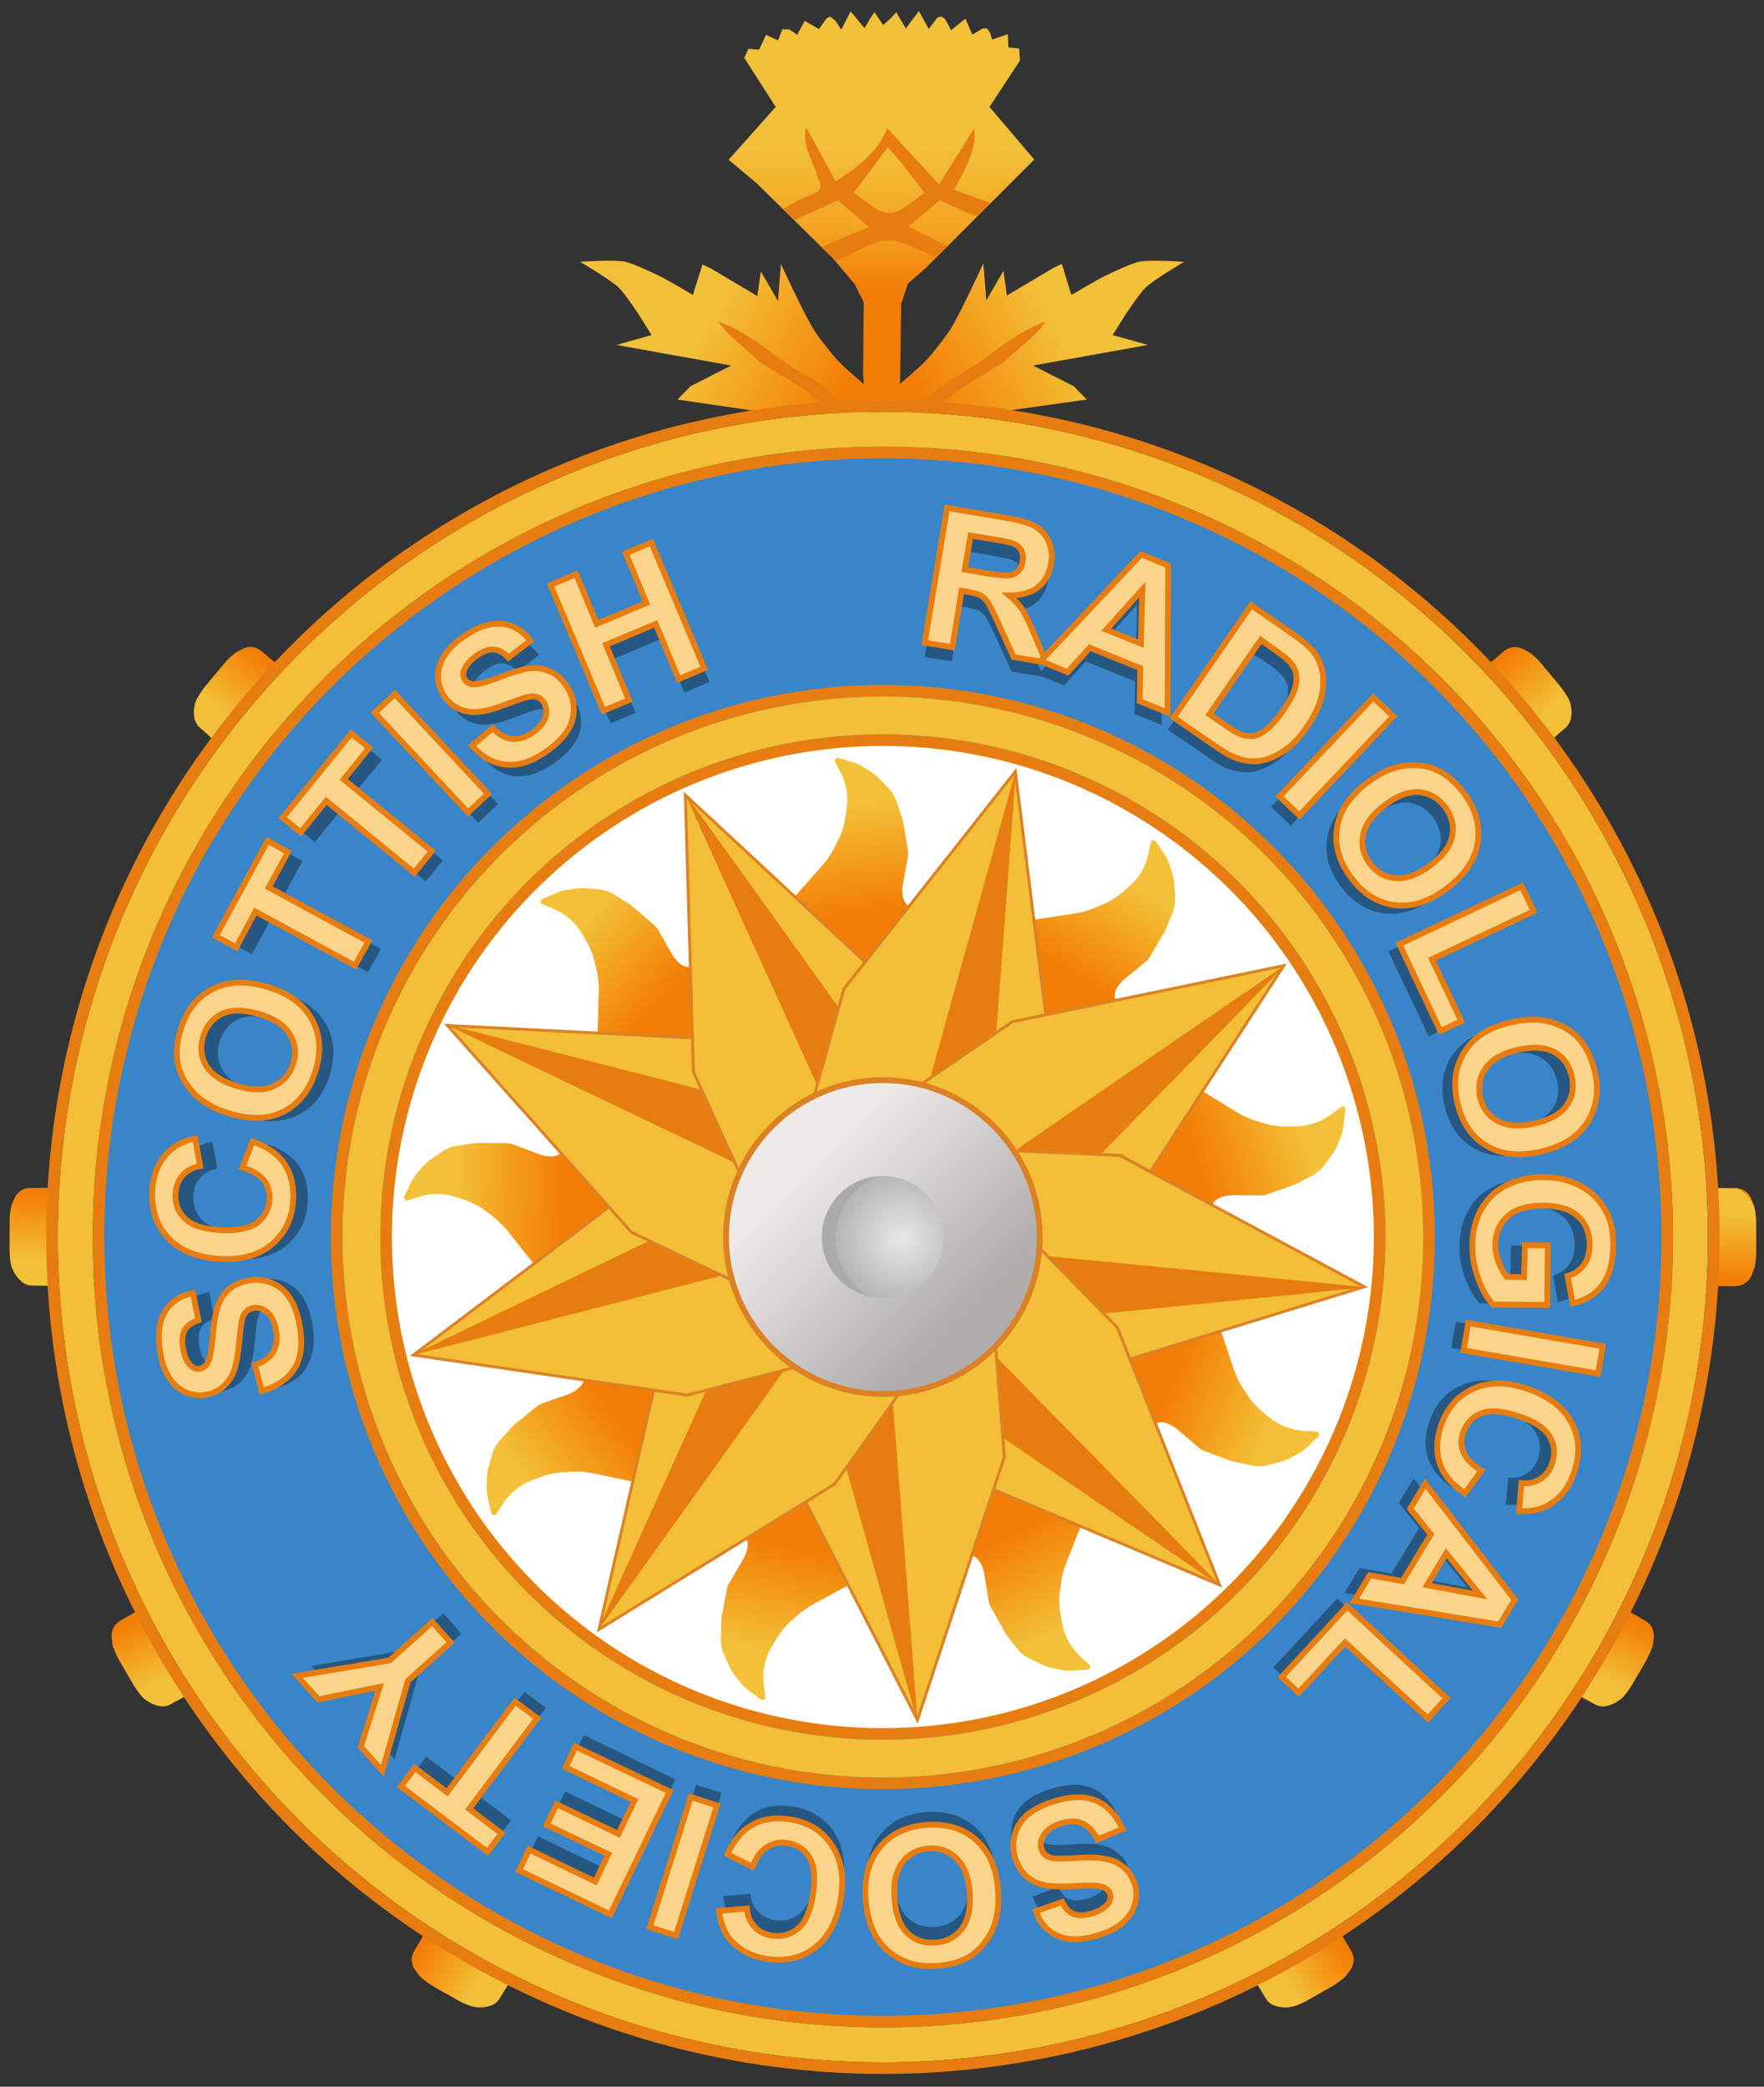
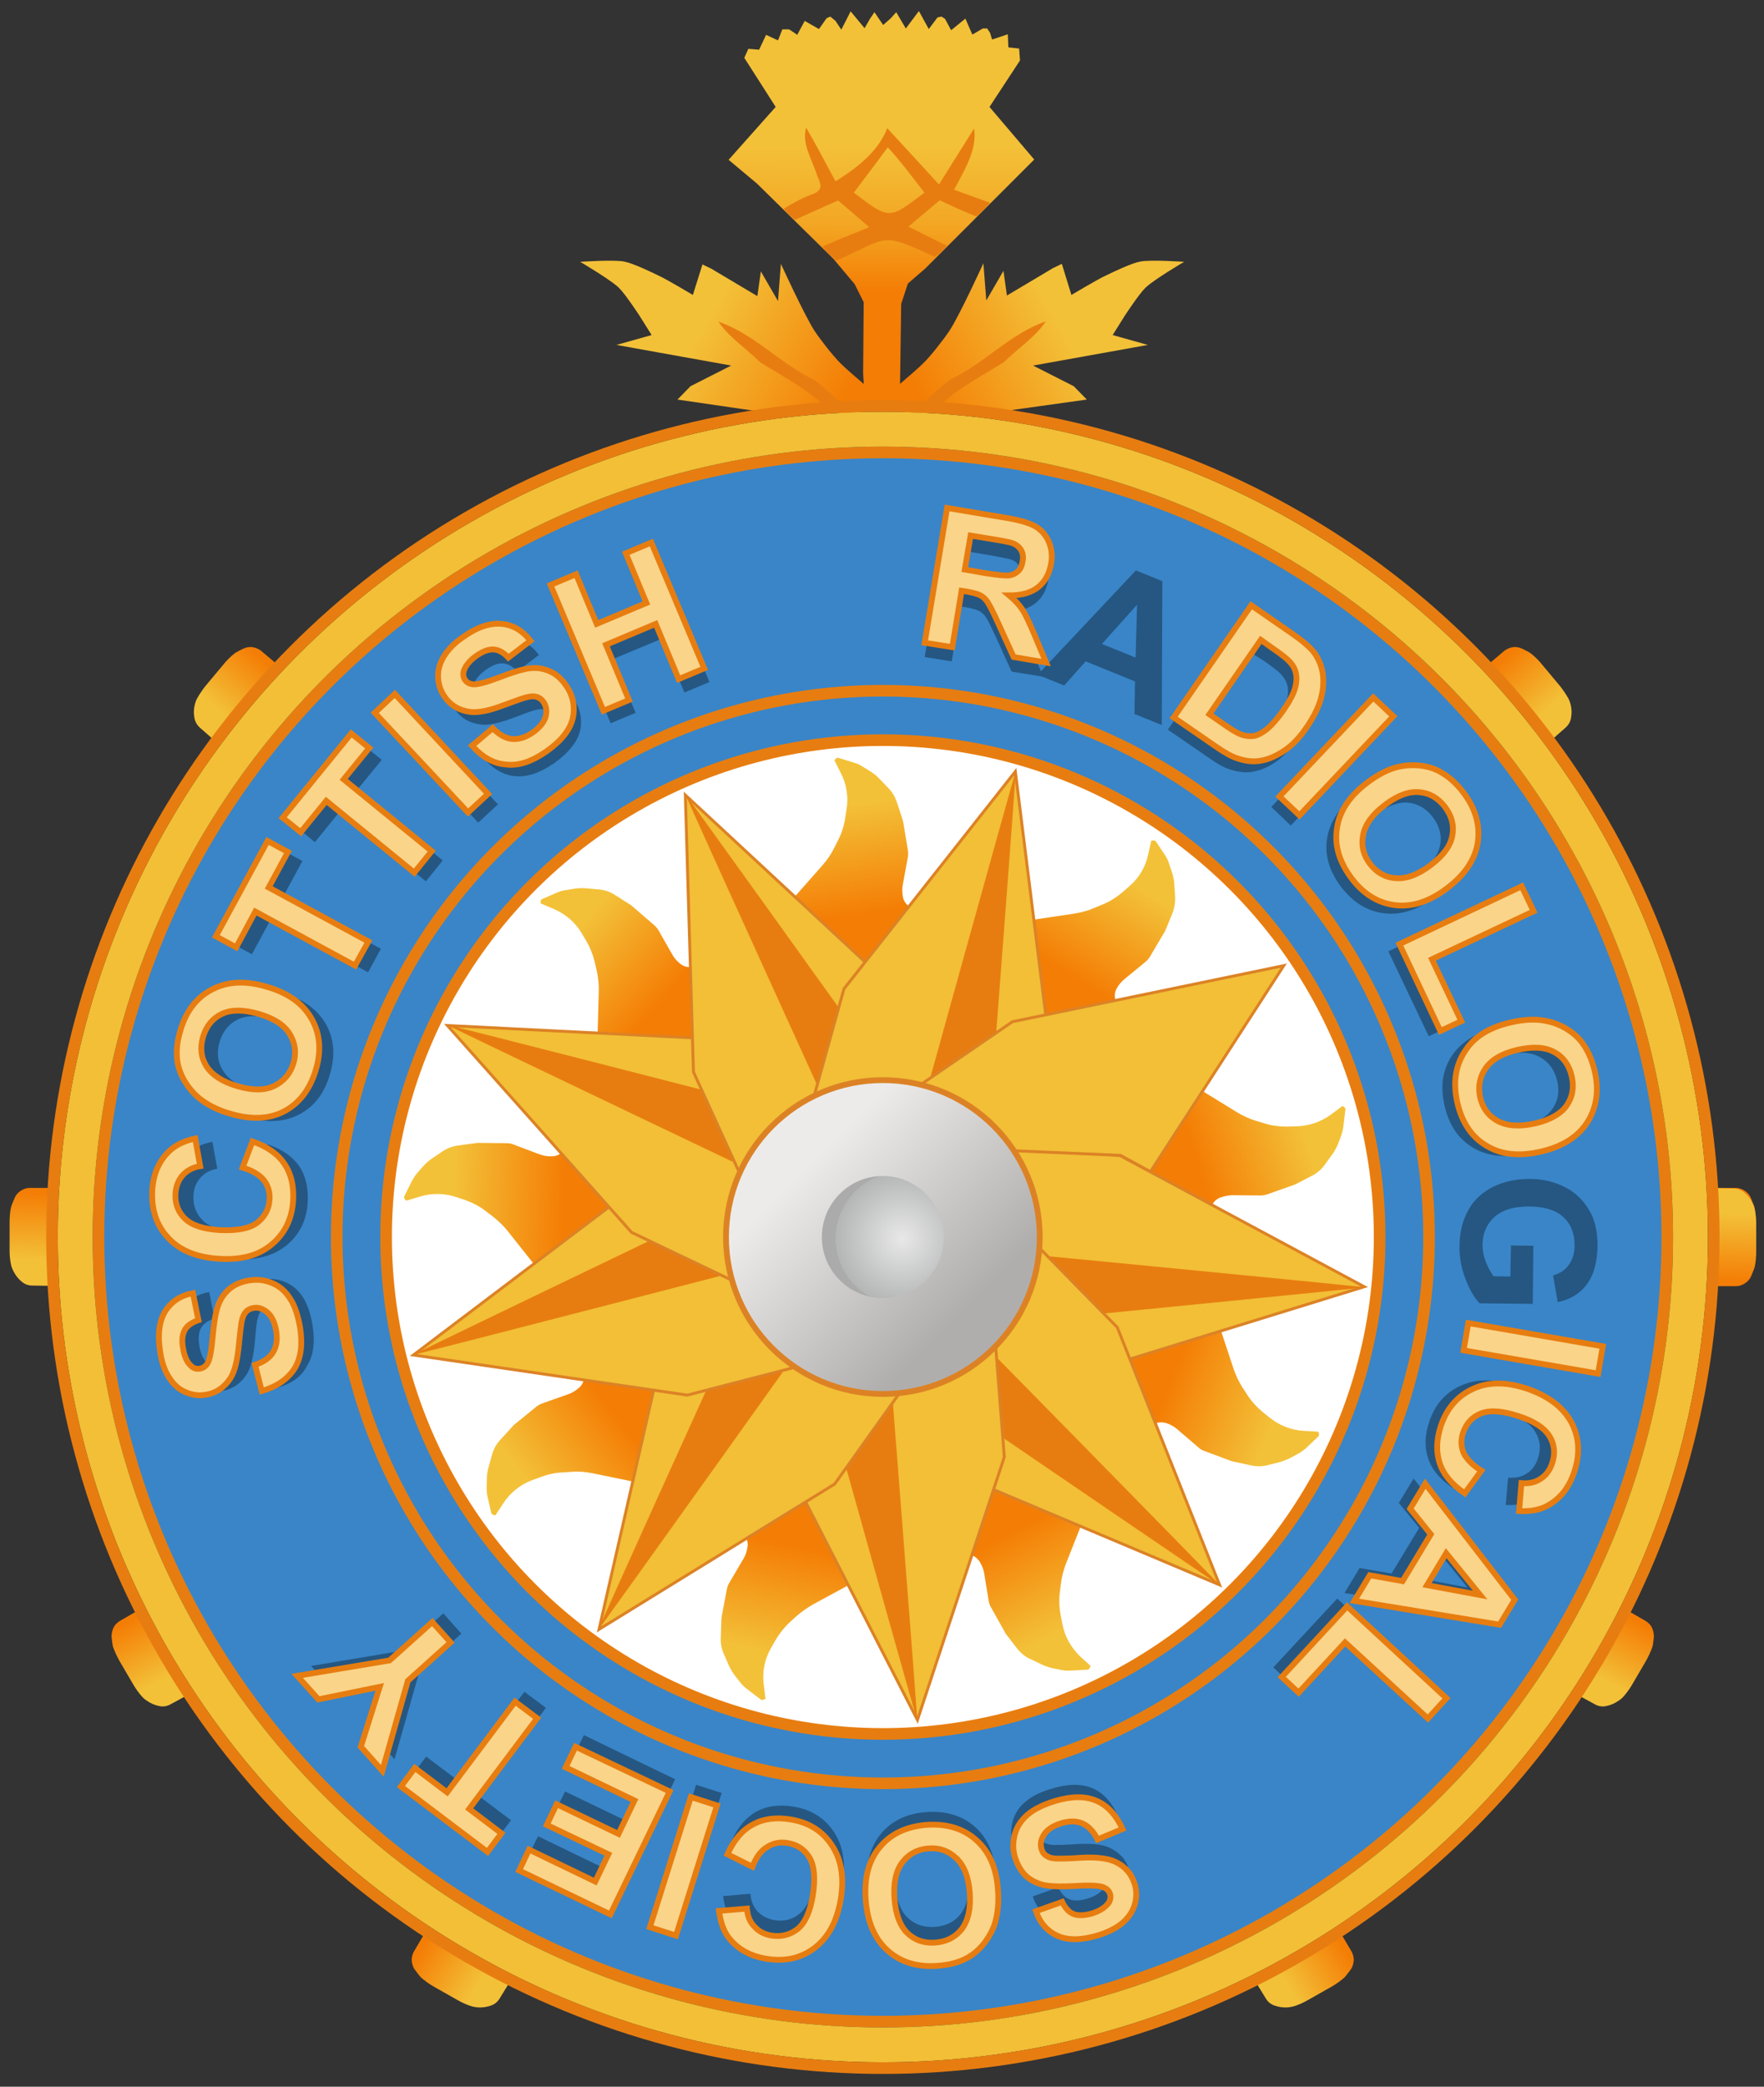
<svg xmlns="http://www.w3.org/2000/svg" version="1.1" id="Layer_1" x="0px" y="0px" viewBox="0 0 607.2 718.1" style="enable-background:new 0 0 607.2 718.1;" xml:space="preserve">
  <rect x="0" y="0" width="607.2" height="718.1" fill="#333333" stroke="none" />
  <style type="text/css"> .st0{fill:url(#SVGID_1_);} .st1{fill:url(#SVGID_00000071550708982853006810000009606196681897888902_);} .st2{fill:url(#SVGID_00000104672429496124492300000004168795567300108684_);} .st3{fill:url(#SVGID_00000062174171410413145400000016330747417572733365_);} .st4{fill:url(#SVGID_00000057106789945106046560000015009609405772936866_);} .st5{fill:url(#SVGID_00000036938787284429128450000005574770449707430280_);} .st6{fill:url(#SVGID_00000026128477898332568380000008087091415866453687_);} .st7{fill:url(#SVGID_00000132778214710737181580000008089133884049948835_);} .st8{fill:#3985C8;stroke:#E77D10;stroke-width:4;stroke-miterlimit:10;} .st9{fill:none;stroke:#E77D10;stroke-width:4;stroke-miterlimit:10;} .st10{fill:#FFFFFF;stroke:#E77D10;stroke-width:4;stroke-miterlimit:10;} .st11{opacity:0.35;} .st12{fill:#FAD489;stroke:#E77D10;stroke-width:2;stroke-miterlimit:10;} .st13{fill:none;stroke:#F2BF36;stroke-width:13;stroke-miterlimit:10;} .st14{fill:url(#SVGID_00000172400657153752133500000002973526503868879779_);} .st15{fill:url(#SVGID_00000149369130377063457510000002415096799182827174_);} .st16{fill:url(#SVGID_00000039824751515228159870000012316994641675094944_);} .st17{fill:url(#SVGID_00000034086221610334433300000001003278057270019240_);} .st18{fill:url(#SVGID_00000027563181761659877530000012831167662146970256_);} .st19{fill:url(#SVGID_00000131354216616662423970000012569132865875831996_);} .st20{fill:url(#SVGID_00000180354044612310668630000001805235275108108974_);} .st21{fill:url(#SVGID_00000132793120680561077660000014612359641257019548_);} .st22{fill:url(#SVGID_00000154394173621336364360000007706249129959859606_);} .st23{fill:#F2BF36;stroke:#DC8225;stroke-miterlimit:10;} .st24{fill:#E77D10;} .st25{fill:url(#SVGID_00000016779381696949986850000007673235648183468420_);} .st26{fill:url(#SVGID_00000091724448480265020490000000633931448613946278_);stroke:#DC8225;stroke-width:2;stroke-miterlimit:10;} .st27{fill:url(#SVGID_00000145739562920355163720000004175470819100638653_);} .st28{fill:#FBCC3E;} .st29{fill:url(#SVGID_00000138531375231434436420000003933615157489425343_);} .st30{fill:url(#SVGID_00000103260365198819375330000002148362483154422667_);} .st31{fill:url(#SVGID_00000122693423272313946420000015299687021138124932_);} .st32{fill:none;stroke:#F2BF36;stroke-width:12;stroke-miterlimit:10;} </style>
  <g>
    <linearGradient id="SVGID_1_" gradientUnits="userSpaceOnUse" x1="522.797" y1="156.557" x2="501.68" y2="134.488" gradientTransform="matrix(8.715604e-02 -0.996 -0.996 -8.715604e-02 628.546 759.987)">
      <stop offset="3.746581e-03" style="stop-color:#F47D05" />
      <stop offset="0.773" style="stop-color:#F3C138" />
    </linearGradient>
    <path class="st0" d="M522,238.9l-9.9-10.1l5.8-4.9c0.7-0.5,1.5-0.9,2.4-1.1l0,0c1.2-0.3,2.5-0.1,3.6,0.4c0,0,2.7,1.3,3.1,1.7 c1.4,1.1,2.8,2.5,3.9,3.9l6.1,7.3c1.1,1.4,2.1,2.9,3,4.5c0.2,0.4,0.4,1,0.6,1.7c0.4,1.5,0.5,3,0.2,4.6v0c-0.2,1.4-0.9,2.6-1.9,3.5 l-5,4.4l-7.4-10.5C525.1,242.4,523.6,240.6,522,238.9z" />
  </g>
  <g>
    <linearGradient id="SVGID_00000107565590090030028810000010958425963266935170_" gradientUnits="userSpaceOnUse" x1="522.797" y1="156.557" x2="501.68" y2="134.488" gradientTransform="matrix(0.966 0.259 0.259 -0.966 -81.836 687.519)">
      <stop offset="3.746581e-03" style="stop-color:#F47D05" />
      <stop offset="0.773" style="stop-color:#F3C138" />
    </linearGradient>
    <path style="fill:url(#SVGID_00000107565590090030028810000010958425963266935170_);" d="M449.8,673.1l11.6-8l3.9,6.6 c0.4,0.8,0.6,1.6,0.7,2.5l0,0c0,1.2-0.3,2.4-1,3.5c0,0-1.8,2.4-2.2,2.8c-1.4,1.2-2.9,2.3-4.5,3.2l-8.3,4.7 c-1.6,0.9-3.2,1.6-4.9,2.1c-0.4,0.1-1.1,0.2-1.8,0.3c-1.5,0.1-3.1-0.1-4.5-0.6l0,0c-1.3-0.4-2.4-1.3-3.1-2.5l-3.5-5.7l11.6-5.5 C445.9,675.5,447.9,674.4,449.8,673.1z" />
  </g>
  <g>
    <linearGradient id="SVGID_00000044865857578264151320000013662758590290172325_" gradientUnits="userSpaceOnUse" x1="522.797" y1="156.557" x2="501.68" y2="134.488" gradientTransform="matrix(0.966 -0.259 -0.259 -0.966 100.727 845.241)">
      <stop offset="3.746581e-03" style="stop-color:#F47D05" />
      <stop offset="0.773" style="stop-color:#F3C138" />
    </linearGradient>
    <path style="fill:url(#SVGID_00000044865857578264151320000013662758590290172325_);" d="M553.9,566.9l6.1-12.8l6.6,3.8 c0.7,0.5,1.4,1.1,1.8,1.8l0,0c0.6,1,0.9,2.3,0.9,3.5c0,0-0.3,3-0.5,3.5c-0.6,1.7-1.4,3.4-2.3,5l-4.8,8.2c-0.9,1.5-2,3-3.2,4.3 c-0.3,0.3-0.8,0.7-1.4,1.1c-1.3,0.9-2.7,1.5-4.2,1.8l0,0c-1.3,0.3-2.7,0.1-3.9-0.6l-5.9-3.2l7.3-10.5 C551.7,571,552.9,569,553.9,566.9z" />
  </g>
  <g>
    <linearGradient id="SVGID_00000179633536362903216600000000422970951925085073_" gradientUnits="userSpaceOnUse" x1="522.797" y1="156.557" x2="501.68" y2="134.488" gradientTransform="matrix(0.707 -0.707 -0.707 -0.707 337.692 890.551)">
      <stop offset="3.746581e-03" style="stop-color:#F47D05" />
      <stop offset="0.773" style="stop-color:#F3C138" />
    </linearGradient>
    <path style="fill:url(#SVGID_00000179633536362903216600000000422970951925085073_);" d="M591,422.9l-1.1-14.1l7.7,0 c0.9,0,1.7,0.3,2.5,0.7h0c1.1,0.6,2,1.5,2.5,2.6c0,0,1.2,2.8,1.3,3.3c0.4,1.8,0.5,3.7,0.5,5.5l0,9.5c0,1.8-0.2,3.6-0.6,5.3 c-0.1,0.4-0.4,1.1-0.7,1.7c-0.7,1.4-1.6,2.6-2.8,3.6l0,0c-1,0.9-2.3,1.4-3.7,1.4l-6.7,0.1l1.1-12.8 C591.2,427.5,591.2,425.2,591,422.9z" />
  </g>
  <g>
    <linearGradient id="SVGID_00000139254938995512085970000012745889399277304210_" gradientUnits="userSpaceOnUse" x1="522.797" y1="156.557" x2="501.68" y2="134.488" gradientTransform="matrix(-8.715604e-02 -0.996 0.996 -8.715604e-02 -20.894 759.987)">
      <stop offset="3.746581e-03" style="stop-color:#F47D05" />
      <stop offset="0.773" style="stop-color:#F3C138" />
    </linearGradient>
    <path style="fill:url(#SVGID_00000139254938995512085970000012745889399277304210_);" d="M85.7,238.9l9.9-10.1l-5.8-4.9 c-0.7-0.5-1.5-0.9-2.4-1.1l0,0c-1.2-0.3-2.5-0.1-3.6,0.4c0,0-2.7,1.3-3.1,1.7c-1.4,1.1-2.8,2.5-3.9,3.9l-6.1,7.3 c-1.1,1.4-2.1,2.9-3,4.5c-0.2,0.4-0.4,1-0.6,1.7c-0.4,1.5-0.5,3-0.2,4.6v0c0.2,1.4,0.9,2.6,1.9,3.5l5,4.4l7.4-10.5 C82.6,242.4,84,240.6,85.7,238.9z" />
  </g>
  <g>
    <g>
      <linearGradient id="SVGID_00000062176311900567177440000004574296668999559310_" gradientUnits="userSpaceOnUse" x1="522.797" y1="156.557" x2="501.68" y2="134.488" gradientTransform="matrix(-0.966 0.259 -0.259 -0.966 689.488 687.519)">
        <stop offset="3.746581e-03" style="stop-color:#F47D05" />
        <stop offset="0.773" style="stop-color:#F3C138" />
      </linearGradient>
      <path style="fill:url(#SVGID_00000062176311900567177440000004574296668999559310_);" d="M157.9,673.1l-11.6-8l-3.9,6.6 c-0.4,0.8-0.6,1.6-0.7,2.5l0,0c0,1.2,0.3,2.4,1,3.5c0,0,1.8,2.4,2.2,2.8c1.4,1.2,2.9,2.3,4.5,3.2l8.3,4.7c1.6,0.9,3.2,1.6,4.9,2.1 c0.4,0.1,1.1,0.2,1.8,0.3c1.5,0.1,3.1-0.1,4.5-0.6l0,0c1.3-0.4,2.4-1.3,3.1-2.5l3.5-5.7l-11.6-5.5 C161.8,675.5,159.8,674.4,157.9,673.1z" />
    </g>
    <g>
      <linearGradient id="SVGID_00000076599129167828329390000003294335632563329190_" gradientUnits="userSpaceOnUse" x1="522.797" y1="156.557" x2="501.68" y2="134.488" gradientTransform="matrix(-0.966 -0.259 0.259 -0.966 506.925 845.241)">
        <stop offset="3.746581e-03" style="stop-color:#F47D05" />
        <stop offset="0.773" style="stop-color:#F3C138" />
      </linearGradient>
      <path style="fill:url(#SVGID_00000076599129167828329390000003294335632563329190_);" d="M53.8,566.9l-6.1-12.8l-6.6,3.8 c-0.7,0.5-1.4,1.1-1.8,1.8l0,0c-0.6,1-0.9,2.3-0.9,3.5c0,0,0.3,3,0.5,3.5c0.6,1.7,1.4,3.4,2.3,5l4.8,8.2c0.9,1.5,2,3,3.2,4.3 c0.3,0.3,0.8,0.7,1.4,1.1c1.3,0.9,2.7,1.5,4.2,1.8h0c1.3,0.3,2.7,0.1,3.9-0.6l5.9-3.2l-7.3-10.5C55.9,571,54.7,569,53.8,566.9z" />
    </g>
    <g>
      <linearGradient id="SVGID_00000076566741981213299500000013186261944749704608_" gradientUnits="userSpaceOnUse" x1="522.797" y1="156.557" x2="501.68" y2="134.488" gradientTransform="matrix(-0.707 -0.707 0.707 -0.707 269.96 890.551)">
        <stop offset="3.746581e-03" style="stop-color:#F47D05" />
        <stop offset="0.773" style="stop-color:#F3C138" />
      </linearGradient>
      <path style="fill:url(#SVGID_00000076566741981213299500000013186261944749704608_);" d="M16.7,422.9l1.1-14.1l-7.7,0 c-0.9,0-1.7,0.3-2.5,0.7h0c-1.1,0.6-2,1.5-2.5,2.6c0,0-1.2,2.8-1.3,3.3c-0.4,1.8-0.5,3.7-0.5,5.5l0,9.5c0,1.8,0.2,3.6,0.6,5.3 c0.1,0.4,0.4,1.1,0.7,1.7c0.7,1.4,1.6,2.6,2.8,3.6h0c1,0.9,2.3,1.4,3.7,1.4l6.7,0.1l-1.1-12.8C16.5,427.5,16.5,425.2,16.7,422.9z" />
    </g>
  </g>
  <circle class="st8" cx="303.9" cy="425.7" r="270" />
  <circle class="st9" cx="303.9" cy="425.7" r="188" />
  <circle class="st10" cx="303.9" cy="425.7" r="171" />
  <g>
    <g class="st11">
      <path d="M95.3,477.6l-2.3-8.8c2.9-1,4.9-2.4,6.1-4.3c1.1-1.9,1.5-4.2,1.1-7c-0.5-2.9-1.4-5.1-2.9-6.4c-1.5-1.3-3.1-1.8-4.7-1.6 c-1.1,0.2-1.9,0.6-2.6,1.4c-0.7,0.7-1.1,1.9-1.5,3.6c-0.2,1.1-0.5,3.7-0.8,7.6c-0.5,5.1-1.4,8.8-2.9,11c-2.1,3.2-4.9,5-8.5,5.6 c-2.3,0.4-4.6,0-6.8-1c-2.2-1-4-2.6-5.5-4.9c-1.4-2.3-2.4-5.2-3-8.7c-0.9-5.7-0.3-10.2,1.7-13.4c2-3.3,5.1-5.3,9.3-6.1l1.8,9.1 c-2.3,0.8-3.8,1.9-4.6,3.3c-0.8,1.5-1,3.5-0.6,6c0.4,2.7,1.3,4.7,2.6,6c0.9,0.9,1.9,1.2,3,1c1.1-0.2,1.9-0.8,2.5-1.8 c0.8-1.3,1.4-4.3,1.7-8.9c0.4-4.6,0.9-8.1,1.7-10.4c0.8-2.3,2.1-4.2,3.8-5.7c1.8-1.5,4.1-2.5,6.9-2.9c2.6-0.4,5.1-0.1,7.6,1 c2.5,1.1,4.5,2.9,6,5.3c1.5,2.5,2.6,5.7,3.2,9.6c0.9,5.7,0.3,10.3-1.9,13.8C103.8,473.8,100.3,476.2,95.3,477.6z" />
      <path d="M88.8,402.6l3.4-8.8c4.9,1.7,8.5,4.2,10.8,7.5c2.2,3.3,3.2,7.5,2.9,12.4c-0.3,6.1-2.7,11-7.1,14.7 c-4.4,3.7-10.2,5.3-17.4,4.9c-7.6-0.4-13.4-2.7-17.4-6.9c-4-4.2-5.8-9.5-5.4-15.9c0.3-5.6,2.2-10.1,5.8-13.4c2.1-2,5-3.4,8.7-4.2 l1.7,9.3c-2.4,0.4-4.3,1.4-5.8,3.1c-1.5,1.6-2.3,3.7-2.4,6.2c-0.2,3.4,0.9,6.2,3.2,8.5c2.3,2.3,6.2,3.5,11.7,3.9 c5.8,0.3,10-0.5,12.6-2.4c2.6-1.9,4-4.6,4.2-7.9c0.1-2.5-0.5-4.6-2-6.5C94.5,404.9,92.1,403.5,88.8,402.6z" />
      <path d="M84.8,384.4c-4.5-1.3-8.1-3.1-10.7-5.3c-2-1.7-3.6-3.6-4.8-5.9c-1.3-2.3-2-4.5-2.3-6.9c-0.4-3.1,0-6.4,1-10 c1.9-6.5,5.4-11.1,10.6-13.8c5.2-2.7,11.3-3,18.5-0.9c7.1,2.1,12.1,5.7,15,10.7c2.9,5,3.4,10.8,1.5,17.3 c-1.9,6.6-5.4,11.2-10.6,13.9C97.9,386.2,91.8,386.5,84.8,384.4z M87.2,375.2c5,1.5,9.1,1.4,12.4-0.1c3.3-1.5,5.4-4.1,6.4-7.6 c1-3.5,0.6-6.8-1.3-9.9c-1.9-3-5.4-5.3-10.5-6.8c-5.1-1.5-9.1-1.5-12.3,0c-3.1,1.5-5.2,4.1-6.3,7.7c-1.1,3.7-0.7,7,1.2,10 C78.7,371.5,82.1,373.7,87.2,375.2z" />
      <path d="M126.7,334.6l-33.5-18.2l-6.5,12l-6.8-3.7l17.4-32.1l6.8,3.7l-6.5,12l33.5,18.2L126.7,334.6z" />
      <path d="M146.6,303.3L117,279.2l-8.6,10.6l-6-4.9l23-28.3l6,4.9l-8.6,10.5l29.6,24.1L146.6,303.3z" />
      <path d="M164.6,283.1l-31.3-33.6l6.8-6.3l31.3,33.6L164.6,283.1z" />
      <path d="M166.1,260.6l6.9-5.9c2.2,2.2,4.3,3.4,6.5,3.6c2.2,0.2,4.4-0.5,6.7-2.1c2.5-1.7,3.9-3.5,4.5-5.4c0.5-1.9,0.3-3.5-0.7-4.9 c-0.6-0.9-1.4-1.5-2.4-1.7c-1-0.3-2.2-0.2-3.9,0.3c-1.1,0.3-3.5,1.2-7.2,2.6c-4.8,1.8-8.5,2.6-11.2,2.2c-3.8-0.5-6.7-2.2-8.7-5.2 c-1.3-1.9-2-4.1-2.1-6.5c-0.1-2.4,0.6-4.8,2.1-7.1c1.4-2.3,3.6-4.5,6.5-6.5c4.7-3.3,9-4.7,12.9-4.3c3.8,0.4,7,2.3,9.5,5.7 l-7.4,5.6c-1.7-1.7-3.3-2.6-5-2.7c-1.7-0.1-3.6,0.6-5.7,2.1c-2.2,1.5-3.6,3.2-4.3,5c-0.4,1.1-0.3,2.2,0.4,3.2 c0.6,0.9,1.5,1.4,2.7,1.5c1.5,0.1,4.4-0.6,8.8-2.3c4.3-1.7,7.7-2.7,10.1-3c2.4-0.3,4.7,0,6.8,0.9c2.1,0.9,4,2.6,5.7,5 c1.5,2.2,2.3,4.6,2.4,7.3c0.1,2.7-0.6,5.3-2.2,7.7c-1.6,2.4-4,4.8-7.3,7.1c-4.8,3.3-9.2,4.7-13.3,4.3 C173.2,266.7,169.5,264.5,166.1,260.6z" />
      <path d="M210.2,248.9l-17.7-42.4l8.6-3.6l7,16.7l16.8-7l-7-16.7l8.6-3.6l17.7,42.4l-8.6,3.6l-7.8-18.5l-16.8,7l7.8,18.5 L210.2,248.9z" />
      <path d="M318.3,226.1l7.5-45.3l19.3,3.2c4.8,0.8,8.3,1.8,10.4,3c2.1,1.2,3.6,2.9,4.5,5.2c1,2.3,1.2,4.8,0.8,7.5 c-0.6,3.4-2,6-4.4,7.9c-2.4,1.9-5.6,2.8-9.7,2.7c1.8,1.5,3.2,3,4.3,4.6c1.1,1.6,2.4,4.3,4,8.2l4.1,9.8l-10.9-1.8l-5-11 c-1.8-3.9-3-6.4-3.7-7.5c-0.7-1.1-1.5-1.8-2.4-2.3c-0.9-0.5-2.4-0.9-4.5-1.3l-1.9-0.3l-3.1,18.9L318.3,226.1z M331.8,201.4 l6.8,1.1c4.4,0.7,7.2,1,8.3,0.8c1.2-0.2,2.1-0.7,2.9-1.5c0.8-0.8,1.3-1.9,1.5-3.2c0.3-1.5,0-2.8-0.6-3.9s-1.7-1.9-3.2-2.3 c-0.7-0.2-2.9-0.6-6.6-1.3l-7.1-1.2L331.8,201.4z" />
      <path d="M399.9,249.5l-9.4-3.8l0.2-11.2l-17-6.9l-7.4,8.3l-9.1-3.7l33.8-35.9l9.1,3.7L399.9,249.5z M390.9,226.3l0.5-18.2 l-12.1,13.5L390.9,226.3z" />
      <path d="M428.1,213.4l13.9,9.6c3.1,2.2,5.4,4.1,6.7,5.7c1.8,2.2,2.9,4.7,3.3,7.4c0.4,2.8,0.2,5.6-0.6,8.6c-0.8,3-2.5,6.2-4.9,9.8 c-2.1,3.1-4.4,5.5-6.7,7.2c-2.8,2.1-5.7,3.4-8.7,3.9c-2.2,0.4-4.7,0.1-7.4-0.7c-2.1-0.6-4.5-1.9-7.3-3.9l-14.4-9.9L428.1,213.4z M431.3,225.1l-17.3,25l5.7,3.9c2.1,1.5,3.8,2.4,4.9,2.8c1.5,0.5,2.8,0.7,4.2,0.6c1.3-0.2,2.8-0.9,4.5-2.3 c1.7-1.3,3.5-3.5,5.6-6.4c2-2.9,3.3-5.3,3.9-7.3c0.6-1.9,0.7-3.6,0.4-5.2c-0.3-1.5-1.1-2.9-2.3-4.2c-0.9-1-2.9-2.5-6-4.7 L431.3,225.1z" />
      <path d="M437.6,277.7l31.6-33.4l6.7,6.4l-31.6,33.4L437.6,277.7z" />
      <path d="M466.9,273.3c3.7-2.8,7.3-4.7,10.6-5.5c2.5-0.6,5-0.7,7.6-0.4c2.6,0.3,4.9,1,6.9,2.2c2.7,1.5,5.2,3.8,7.4,6.8 c4.1,5.4,5.7,11,4.8,16.7c-0.9,5.8-4.3,10.9-10.2,15.5c-5.9,4.5-11.7,6.4-17.5,5.7c-5.8-0.7-10.7-3.7-14.8-9 c-4.1-5.4-5.8-11-4.9-16.7C457.7,282.8,461.1,277.7,466.9,273.3z M472.9,280.7c-4.1,3.2-6.5,6.5-7.2,10s0.1,6.8,2.3,9.7 c2.2,2.9,5.1,4.5,8.7,4.8c3.6,0.3,7.4-1.2,11.7-4.4c4.2-3.2,6.6-6.5,7.3-9.9c0.7-3.4-0.2-6.6-2.5-9.7c-2.3-3-5.2-4.7-8.7-5 C481,276,477.1,277.5,472.9,280.7z" />
      <path d="M477.9,327.4l41.2-19.5l4,8.4l-34.2,16.2l9.9,20.8l-7,3.3L477.9,327.4z" />
      <path d="M515.1,353.7c4.6-1.1,8.5-1.3,11.9-0.6c2.5,0.5,4.9,1.4,7.1,2.7c2.2,1.3,4,2.9,5.4,4.8c1.8,2.5,3.2,5.6,4,9.2 c1.5,6.6,0.7,12.3-2.4,17.2c-3.2,4.9-8.4,8.2-15.7,9.9c-7.2,1.7-13.3,1-18.3-1.9c-5-3-8.3-7.7-9.8-14.3 c-1.6-6.7-0.8-12.4,2.4-17.3C502.9,358.6,508,355.4,515.1,353.7z M517.6,363c-5.1,1.2-8.6,3.2-10.7,6.2c-2.1,2.9-2.7,6.2-1.8,9.8 s2.8,6.3,6,8c3.1,1.7,7.3,2,12.5,0.7c5.1-1.2,8.7-3.2,10.7-6c2-2.8,2.6-6.1,1.7-9.8c-0.9-3.7-2.8-6.4-5.9-8.1 C526.9,362,522.7,361.8,517.6,363z" />
      <path d="M520.1,428.6l7.7,0.1l-0.2,20l-18.3-0.2c-1.9-2-3.5-4.8-4.9-8.5c-1.4-3.7-2.1-7.4-2-11.2c0-4.8,1.1-9,3.1-12.5 c2-3.6,5-6.2,8.7-8c3.8-1.8,7.9-2.6,12.3-2.6c4.8,0,9,1.1,12.7,3.1c3.7,2,6.5,5,8.5,8.9c1.5,3,2.2,6.6,2.2,11 c-0.1,5.7-1.3,10.1-3.7,13.3c-2.4,3.2-5.7,5.2-10,6.1l-1.6-9.2c2.3-0.6,4.1-1.8,5.4-3.6c1.3-1.8,2-4,2-6.7c0-4.1-1.2-7.3-3.8-9.7 c-2.5-2.4-6.3-3.6-11.4-3.7c-5.5-0.1-9.5,1.1-12.3,3.5c-2.7,2.4-4.1,5.6-4.2,9.5c0,1.9,0.3,3.9,1.1,5.9c0.7,2,1.7,3.6,2.7,5.1 l5.8,0.1L520.1,428.6z" />
-       <path d="M501.1,454.8l45.3,7.8l-1.6,9.1l-45.3-7.8L501.1,454.8z" />
      <path d="M505.5,504.4L500,512c-4.3-2.9-7.1-6.2-8.4-10.1c-1.3-3.8-1.2-8.1,0.4-12.7c1.9-5.8,5.5-9.9,10.7-12.3 c5.2-2.4,11.2-2.5,18.1-0.2c7.3,2.4,12.3,6.2,15,11.2c2.8,5.1,3.1,10.7,1.1,16.8c-1.8,5.3-4.8,9.1-9.1,11.4 c-2.5,1.4-5.7,2-9.5,1.8l0.8-9.4c2.4,0.2,4.6-0.2,6.4-1.4c1.9-1.2,3.2-3,3.9-5.3c1.1-3.2,0.8-6.2-0.9-9c-1.6-2.8-5.1-5-10.3-6.8 c-5.5-1.8-9.8-2.2-12.8-1c-3,1.2-5,3.4-6.1,6.6c-0.8,2.3-0.7,4.6,0.2,6.8C500.7,500.6,502.6,502.6,505.5,504.4z" />
      <path d="M462.8,548.2l5.2-8.6l11,1.9l9.5-15.7l-7-8.6l5.1-8.4l30.1,39l-5.1,8.4L462.8,548.2z M487.2,542.9l17.9,3.4l-11.4-14.1 L487.2,542.9z" />
      <path d="M460.3,550.1l33.4,30.9l-6.3,6.8l-27.8-25.7L444,579.1l-5.7-5.3L460.3,550.1z" />
      <path d="M384.8,624.9l-8.4,3.5c-1.4-2.7-3.1-4.5-5.1-5.4c-2-0.9-4.4-0.9-7-0.1c-2.9,0.9-4.8,2.1-5.9,3.8c-1.1,1.7-1.4,3.3-0.9,4.9 c0.3,1,0.9,1.8,1.7,2.4c0.8,0.5,2.1,0.9,3.8,0.9c1.1,0,3.7,0,7.7-0.3c5.1-0.3,8.9,0.1,11.3,1.3c3.4,1.6,5.7,4.1,6.7,7.6 c0.7,2.2,0.7,4.5,0,6.9c-0.7,2.3-2,4.4-4.1,6.1c-2.1,1.7-4.8,3.1-8.2,4.2c-5.5,1.7-10,1.7-13.6,0.2c-3.5-1.6-6-4.3-7.3-8.3 l8.7-3.1c1.1,2.1,2.4,3.5,3.9,4.1c1.6,0.6,3.6,0.5,6.1-0.2c2.6-0.8,4.4-1.9,5.6-3.4c0.7-1,0.9-2,0.6-3.2c-0.3-1-1-1.8-2.1-2.3 c-1.4-0.6-4.4-0.7-9-0.4c-4.6,0.3-8.1,0.2-10.5-0.2c-2.4-0.5-4.5-1.4-6.2-3c-1.7-1.5-3-3.7-3.9-6.5c-0.8-2.5-0.8-5.1-0.1-7.7 c0.7-2.6,2.2-4.9,4.4-6.7c2.2-1.9,5.3-3.4,9.1-4.5c5.6-1.7,10.2-1.7,14-0.1C379.8,617,382.7,620.2,384.8,624.9z" />
      <path d="M342.9,645.3c0.4,4.7-0.1,8.6-1.2,11.9c-0.9,2.4-2.1,4.6-3.8,6.6c-1.7,2-3.5,3.5-5.6,4.6c-2.8,1.4-6,2.3-9.7,2.6 c-6.7,0.5-12.3-1.2-16.7-5.1c-4.4-3.9-6.8-9.5-7.4-17c-0.6-7.4,1-13.3,4.7-17.8c3.7-4.5,8.9-7,15.6-7.5c6.8-0.5,12.4,1.2,16.7,5 C339.9,632.4,342.3,638,342.9,645.3z M333.4,646.3c-0.4-5.2-1.9-9-4.5-11.5c-2.6-2.5-5.7-3.6-9.4-3.3c-3.7,0.3-6.6,1.8-8.8,4.7 c-2.2,2.8-3,6.9-2.6,12.2c0.4,5.2,1.8,9.1,4.3,11.5c2.5,2.4,5.6,3.5,9.5,3.2c3.8-0.3,6.8-1.8,8.9-4.6 C332.9,655.6,333.8,651.6,333.4,646.3z" />
      <path d="M260.3,637.6l-8.4-4.2c2.1-4.7,5-8.1,8.5-10s7.7-2.5,12.6-1.7c6,0.9,10.7,3.8,13.9,8.5c3.2,4.7,4.3,10.6,3.2,17.8 c-1.2,7.6-4,13.1-8.6,16.7c-4.5,3.6-10,4.9-16.4,3.9c-5.6-0.9-9.8-3.2-12.8-7c-1.8-2.3-2.9-5.3-3.4-9.1l9.4-0.8 c0.2,2.4,1,4.5,2.5,6.1c1.5,1.6,3.5,2.6,5.9,3c3.4,0.5,6.3-0.3,8.7-2.4c2.5-2.1,4.1-5.8,5-11.2c0.9-5.7,0.5-10-1.2-12.7 c-1.7-2.8-4.2-4.4-7.5-4.9c-2.4-0.4-4.6,0.1-6.6,1.3C263.2,632.1,261.6,634.4,260.3,637.6z" />
      <path d="M248.4,617l-13.8,43.8l-8.8-2.8l13.8-43.8L248.4,617z" />
      <path d="M232.4,612.3l-19.9,41.4l-30.7-14.8l3.4-7l22.3,10.8l4.4-9.2l-20.8-10l3.4-7l20.8,10l5.4-11.3l-23.1-11.1l3.4-7 L232.4,612.3z" />
      <path d="M187.9,587.7L165,618.2l10.9,8.2l-4.7,6.2L142,610.7l4.7-6.2l10.9,8.2l22.9-30.5L187.9,587.7z" />
      <path d="M158.8,562.2l-14.4,12.9l-8.6,30.3l-7.3-8.1l6.3-20.2l-20.6,4.2l-7.1-8l31.1-5.2l14.4-12.9L158.8,562.2z" />
    </g>
    <g>
      <path class="st12" d="M90.1,478.7l-2.3-9c3-1,5.1-2.5,6.2-4.4c1.2-1.9,1.5-4.3,1.1-7.1c-0.5-3-1.5-5.2-3-6.5 c-1.5-1.3-3.1-1.9-4.8-1.6c-1.1,0.2-2,0.6-2.7,1.4c-0.7,0.8-1.2,2-1.5,3.7c-0.2,1.2-0.5,3.8-0.9,7.8c-0.5,5.2-1.4,9-2.9,11.3 c-2.1,3.2-5,5.2-8.7,5.7c-2.4,0.4-4.7,0-6.9-1c-2.3-1-4.1-2.7-5.6-5.1c-1.5-2.4-2.5-5.3-3-8.9c-0.9-5.8-0.3-10.4,1.8-13.8 c2.1-3.3,5.3-5.4,9.5-6.2l1.9,9.3c-2.3,0.8-3.9,1.9-4.7,3.4c-0.8,1.5-1.1,3.5-0.6,6.2c0.4,2.7,1.3,4.8,2.7,6.1 c0.9,0.9,1.9,1.2,3.1,1c1.1-0.2,2-0.8,2.6-1.8c0.8-1.3,1.4-4.4,1.8-9.1c0.4-4.7,1-8.3,1.8-10.6c0.8-2.4,2.1-4.3,3.9-5.9 c1.8-1.5,4.2-2.6,7.1-3c2.7-0.4,5.3-0.1,7.8,1c2.6,1.1,4.6,2.9,6.2,5.5c1.6,2.5,2.6,5.8,3.3,9.8c0.9,5.9,0.3,10.6-2,14.2 C98.9,474.7,95.2,477.2,90.1,478.7z" />
      <path class="st12" d="M83.5,401.8l3.4-9c5,1.7,8.7,4.3,11,7.7c2.3,3.4,3.3,7.6,3,12.7c-0.4,6.2-2.8,11.2-7.3,15 c-4.5,3.8-10.4,5.4-17.8,5c-7.8-0.4-13.8-2.8-17.8-7.1c-4.1-4.3-5.9-9.7-5.6-16.3c0.3-5.7,2.3-10.3,5.9-13.7 c2.1-2,5.1-3.5,8.9-4.3l1.7,9.5c-2.5,0.4-4.5,1.5-6,3.1c-1.5,1.7-2.3,3.8-2.5,6.3c-0.2,3.5,0.9,6.4,3.3,8.7 c2.4,2.3,6.4,3.6,11.9,3.9c5.9,0.3,10.2-0.5,12.9-2.5c2.6-2,4.1-4.7,4.3-8.1c0.1-2.5-0.5-4.7-2-6.6 C89.3,404.3,86.9,402.8,83.5,401.8z" />
      <path class="st12" d="M79.4,383.3c-4.6-1.3-8.2-3.2-11-5.5c-2-1.7-3.6-3.7-5-6c-1.3-2.3-2.1-4.6-2.4-7c-0.4-3.2,0-6.6,1.1-10.2 c1.9-6.6,5.6-11.4,10.9-14.1c5.3-2.8,11.6-3.1,18.9-0.9c7.3,2.1,12.4,5.8,15.3,10.9c3,5.2,3.5,11.1,1.5,17.7 c-2,6.7-5.6,11.4-10.8,14.2C92.8,385.1,86.6,385.4,79.4,383.3z M81.8,373.8c5.1,1.5,9.3,1.5,12.6-0.1c3.3-1.6,5.5-4.2,6.6-7.8 c1.1-3.6,0.6-7-1.3-10.1c-1.9-3.1-5.5-5.4-10.7-6.9c-5.2-1.5-9.4-1.5-12.6,0c-3.2,1.5-5.4,4.2-6.5,7.9c-1.1,3.8-0.7,7.2,1.2,10.2 C73.1,370,76.6,372.3,81.8,373.8z" />
      <path class="st12" d="M122.2,332.3l-34.3-18.6L81.3,326l-7-3.8l17.8-32.8l7,3.8l-6.6,12.2l34.3,18.6L122.2,332.3z" />
      <path class="st12" d="M142.6,300.3l-30.3-24.7l-8.8,10.8l-6.2-5l23.6-29l6.2,5l-8.8,10.8l30.3,24.7L142.6,300.3z" />
      <path class="st12" d="M161.1,279.6L129,245.3l6.9-6.5l32.1,34.4L161.1,279.6z" />
      <path class="st12" d="M162.5,256.6l7.1-6c2.2,2.2,4.4,3.5,6.7,3.7c2.2,0.2,4.5-0.5,6.9-2.1c2.5-1.7,4-3.6,4.6-5.5 c0.5-1.9,0.3-3.6-0.7-5.1c-0.6-0.9-1.4-1.5-2.4-1.8c-1-0.3-2.3-0.2-4,0.3c-1.1,0.3-3.6,1.2-7.4,2.6c-4.9,1.9-8.7,2.6-11.4,2.3 c-3.8-0.5-6.8-2.2-8.9-5.3c-1.4-2-2.1-4.2-2.2-6.7c-0.1-2.5,0.6-4.9,2.1-7.3c1.5-2.4,3.7-4.6,6.7-6.6c4.8-3.4,9.2-4.8,13.2-4.4 c3.9,0.4,7.2,2.4,9.8,5.8l-7.6,5.8c-1.7-1.8-3.4-2.7-5.1-2.8c-1.7-0.1-3.6,0.6-5.8,2.1c-2.3,1.6-3.7,3.3-4.4,5.1 c-0.4,1.2-0.3,2.3,0.4,3.3c0.6,0.9,1.6,1.4,2.8,1.5c1.6,0.1,4.5-0.7,9-2.4c4.4-1.7,7.9-2.8,10.3-3.1c2.5-0.3,4.8,0,7,1 c2.2,0.9,4.1,2.6,5.8,5.1c1.5,2.2,2.4,4.7,2.5,7.5c0.1,2.8-0.6,5.4-2.2,7.9c-1.6,2.5-4.1,4.9-7.4,7.2c-4.9,3.4-9.4,4.9-13.6,4.4 C169.9,262.8,166,260.6,162.5,256.6z" />
      <path class="st12" d="M207.7,244.6l-18.2-43.3l8.8-3.7l7.1,17.1l17.1-7.2l-7.1-17.1l8.8-3.7l18.2,43.3l-8.8,3.7l-7.9-19l-17.1,7.2 l7.9,19L207.7,244.6z" />
      <path class="st12" d="M318.3,221.2l7.7-46.4l19.7,3.3c5,0.8,8.5,1.8,10.6,3c2.1,1.2,3.7,3,4.7,5.3c1,2.4,1.3,4.9,0.8,7.6 c-0.6,3.5-2.1,6.2-4.5,8.1c-2.4,1.9-5.7,2.8-9.9,2.8c1.8,1.5,3.3,3.1,4.4,4.7c1.1,1.6,2.4,4.4,4.1,8.4l4.2,10l-11.2-1.9l-5.1-11.2 c-1.8-4-3.1-6.5-3.8-7.6c-0.7-1.1-1.6-1.9-2.5-2.4c-0.9-0.5-2.5-0.9-4.6-1.3l-1.9-0.3l-3.2,19.4L318.3,221.2z M332.1,196l6.9,1.2 c4.5,0.7,7.3,1,8.5,0.8c1.2-0.2,2.2-0.7,3-1.5c0.8-0.8,1.3-1.9,1.5-3.3c0.3-1.6,0.1-2.9-0.6-4c-0.7-1.1-1.7-1.9-3.2-2.4 c-0.7-0.2-3-0.7-6.8-1.3l-7.3-1.2L332.1,196z" />
-       <path class="st12" d="M401.9,245.2l-9.6-3.9l0.2-11.4l-17.4-7l-7.6,8.4l-9.3-3.8l34.6-36.7l9.3,3.8L401.9,245.2z M392.7,221.5 l0.5-18.6l-12.4,13.8L392.7,221.5z" />
      <path class="st12" d="M430.7,208.3l14.3,9.9c3.2,2.2,5.5,4.2,6.9,5.8c1.8,2.2,2.9,4.8,3.4,7.6c0.4,2.8,0.2,5.8-0.6,8.8 c-0.9,3.1-2.5,6.4-5,10c-2.2,3.2-4.5,5.7-6.9,7.4c-2.9,2.1-5.9,3.5-8.9,4c-2.3,0.4-4.8,0.2-7.6-0.7c-2.1-0.6-4.6-2-7.5-4 L404,246.9L430.7,208.3z M434,220.2l-17.7,25.6l5.8,4c2.2,1.5,3.8,2.5,5,2.9c1.5,0.6,2.9,0.7,4.3,0.6c1.4-0.2,2.9-1,4.6-2.3 c1.7-1.4,3.6-3.5,5.7-6.5c2.1-3,3.4-5.5,4-7.4c0.6-2,0.7-3.7,0.4-5.3c-0.3-1.6-1.1-3-2.4-4.3c-0.9-1-3-2.6-6.2-4.8L434,220.2z" />
      <path class="st12" d="M440.4,274.1l32.3-34.1l6.9,6.5l-32.3,34.1L440.4,274.1z" />
      <path class="st12" d="M470.4,269.5c3.8-2.9,7.4-4.8,10.9-5.6c2.6-0.6,5.1-0.7,7.8-0.4c2.6,0.3,5,1.1,7,2.3 c2.8,1.6,5.3,3.9,7.6,6.9c4.2,5.5,5.8,11.2,5,17.1c-0.9,5.9-4.4,11.2-10.5,15.8c-6,4.6-12,6.6-17.9,5.9c-5.9-0.7-11-3.8-15.1-9.3 c-4.2-5.6-5.9-11.3-5-17.1C461,279.3,464.4,274.1,470.4,269.5z M476.6,277.1c-4.2,3.2-6.7,6.6-7.4,10.3c-0.7,3.6,0.1,6.9,2.4,9.9 c2.3,3,5.3,4.7,8.9,4.9c3.6,0.3,7.6-1.2,12-4.5c4.3-3.3,6.8-6.6,7.4-10.1c0.7-3.5-0.2-6.8-2.5-9.9c-2.4-3.1-5.3-4.8-8.9-5.1 C484.8,272.3,480.9,273.8,476.6,277.1z" />
      <path class="st12" d="M481.7,324.9l42.1-19.9l4.1,8.6l-35,16.5l10.1,21.3l-7.2,3.4L481.7,324.9z" />
      <path class="st12" d="M519.8,351.9c4.7-1.1,8.7-1.3,12.2-0.6c2.6,0.5,5,1.4,7.3,2.8c2.3,1.4,4.1,3,5.5,5c1.9,2.6,3.2,5.7,4.1,9.4 c1.6,6.7,0.7,12.6-2.5,17.7c-3.2,5-8.6,8.4-16,10.1c-7.4,1.7-13.6,1.1-18.7-2c-5.1-3-8.4-7.9-10-14.6c-1.6-6.8-0.8-12.7,2.4-17.7 C507.2,356.9,512.5,353.6,519.8,351.9z M522.3,361.3c-5.2,1.2-8.8,3.3-10.9,6.3c-2.1,3-2.7,6.4-1.9,10.1c0.9,3.7,2.9,6.4,6.1,8.1 c3.2,1.7,7.5,2,12.8,0.8c5.2-1.2,8.9-3.3,10.9-6.2c2-2.9,2.6-6.3,1.7-10.1c-0.9-3.8-2.9-6.6-6.1-8.3 C531.8,360.3,527.5,360.1,522.3,361.3z" />
-       <path class="st12" d="M524.9,428.5l7.9,0.1l-0.2,20.5l-18.7-0.2c-1.9-2-3.6-4.9-5-8.7c-1.4-3.8-2.1-7.6-2.1-11.5 c0-4.9,1.1-9.2,3.2-12.8c2.1-3.6,5.1-6.4,8.9-8.2c3.9-1.8,8-2.7,12.5-2.6c4.9,0,9.2,1.1,13,3.2c3.8,2.1,6.7,5.1,8.7,9.1 c1.5,3,2.3,6.8,2.2,11.3c-0.1,5.8-1.3,10.4-3.8,13.6c-2.5,3.3-5.9,5.3-10.2,6.2l-1.7-9.4c2.3-0.6,4.1-1.9,5.5-3.7 c1.4-1.8,2-4.1,2.1-6.8c0-4.1-1.2-7.5-3.9-9.9c-2.6-2.5-6.5-3.7-11.7-3.8c-5.6-0.1-9.8,1.1-12.6,3.6c-2.8,2.5-4.2,5.7-4.3,9.7 c0,2,0.4,4,1.1,6c0.8,2,1.7,3.7,2.8,5.2l6,0.1L524.9,428.5z" />
      <path class="st12" d="M505.4,455.3l46.3,8l-1.6,9.4l-46.3-8L505.4,455.3z" />
      <path class="st12" d="M509.9,506.1l-5.7,7.8c-4.4-3-7.3-6.4-8.6-10.3c-1.3-3.9-1.2-8.2,0.4-13c2-5.9,5.6-10.1,10.9-12.6 c5.3-2.5,11.5-2.5,18.5-0.2c7.4,2.5,12.5,6.3,15.4,11.5c2.8,5.2,3.2,10.9,1.1,17.2c-1.8,5.5-4.9,9.3-9.3,11.7 c-2.6,1.4-5.8,2-9.7,1.8l0.8-9.6c2.5,0.2,4.7-0.2,6.6-1.5c1.9-1.2,3.2-3,4-5.4c1.1-3.3,0.8-6.4-0.9-9.2c-1.7-2.8-5.2-5.2-10.5-6.9 c-5.6-1.9-10-2.2-13.1-1c-3.1,1.2-5.1,3.5-6.2,6.7c-0.8,2.4-0.7,4.7,0.2,6.9C504.9,502.2,506.9,504.2,509.9,506.1z" />
      <path class="st12" d="M466.2,550.9l5.3-8.8l11.3,2l9.7-16.1l-7.1-8.8l5.2-8.6l30.8,39.9l-5.2,8.6L466.2,550.9z M491.2,545.5 l18.3,3.4l-11.7-14.4L491.2,545.5z" />
      <path class="st12" d="M463.7,552.8l34.2,31.6l-6.4,7L463,565.2l-16,17.3l-5.8-5.4L463.7,552.8z" />
      <path class="st12" d="M386.4,629.4l-8.6,3.6c-1.4-2.8-3.2-4.6-5.2-5.5c-2.1-0.9-4.5-0.9-7.2-0.1c-2.9,0.9-4.9,2.2-6,3.9 c-1.1,1.7-1.4,3.4-0.9,5c0.3,1.1,0.9,1.9,1.8,2.4c0.9,0.6,2.1,0.9,3.9,0.9c1.2,0,3.8,0,7.9-0.3c5.2-0.3,9.1,0.2,11.6,1.3 c3.5,1.6,5.8,4.2,6.9,7.8c0.7,2.3,0.7,4.6,0,7c-0.7,2.4-2.1,4.5-4.2,6.3c-2.1,1.8-4.9,3.2-8.4,4.3c-5.6,1.7-10.3,1.8-13.9,0.2 c-3.6-1.6-6.1-4.4-7.5-8.5l9-3.2c1.1,2.2,2.4,3.6,4,4.2c1.6,0.6,3.7,0.5,6.2-0.2c2.6-0.8,4.5-2,5.7-3.5c0.7-1,0.9-2.1,0.6-3.2 c-0.3-1.1-1.1-1.8-2.2-2.3c-1.4-0.6-4.5-0.8-9.3-0.5c-4.7,0.3-8.3,0.2-10.8-0.2c-2.5-0.5-4.6-1.5-6.4-3c-1.8-1.6-3.1-3.8-4-6.6 c-0.8-2.6-0.8-5.2-0.1-7.9c0.7-2.7,2.3-5,4.5-6.9c2.3-1.9,5.4-3.4,9.3-4.6c5.7-1.7,10.4-1.8,14.3-0.1 C381.2,621.3,384.2,624.6,386.4,629.4z" />
      <path class="st12" d="M343.5,650.2c0.4,4.8-0.1,8.8-1.2,12.2c-0.9,2.5-2.2,4.7-3.9,6.8c-1.7,2-3.6,3.6-5.7,4.7 c-2.8,1.5-6.1,2.3-10,2.6c-6.9,0.5-12.6-1.2-17.1-5.2c-4.5-4-7-9.8-7.6-17.4c-0.6-7.6,1-13.6,4.8-18.2c3.8-4.6,9.1-7.1,16-7.7 c7-0.5,12.7,1.2,17.1,5.1C340.5,637.1,343,642.8,343.5,650.2z M333.8,651.3c-0.4-5.3-1.9-9.2-4.6-11.8c-2.7-2.6-5.9-3.7-9.6-3.4 c-3.8,0.3-6.8,1.9-9,4.8c-2.2,2.9-3.1,7.1-2.7,12.5c0.4,5.4,1.9,9.3,4.4,11.8c2.6,2.5,5.8,3.6,9.7,3.3c3.9-0.3,6.9-1.9,9.1-4.7 C333.3,660.8,334.2,656.7,333.8,651.3z" />
      <path class="st12" d="M259,642.4l-8.6-4.3c2.2-4.9,5.1-8.3,8.7-10.2c3.6-2,7.9-2.6,12.9-1.8c6.2,1,10.9,3.8,14.2,8.7 c3.3,4.8,4.4,10.9,3.3,18.2c-1.2,7.7-4.1,13.4-8.8,17.1c-4.7,3.7-10.2,5-16.7,4c-5.7-0.9-10-3.3-13.1-7.2 c-1.8-2.3-2.9-5.4-3.4-9.3l9.6-0.8c0.2,2.5,1,4.6,2.6,6.2c1.5,1.7,3.5,2.7,6,3.1c3.4,0.5,6.4-0.3,9-2.4c2.5-2.1,4.2-6,5.1-11.5 c0.9-5.9,0.5-10.2-1.2-13c-1.7-2.8-4.3-4.5-7.7-5c-2.5-0.4-4.8,0.1-6.8,1.4C262,636.8,260.3,639.1,259,642.4z" />
      <path class="st12" d="M246.8,621.3l-14.1,44.8l-9-2.9l14.1-44.8L246.8,621.3z" />
      <path class="st12" d="M230.5,616.5l-20.4,42.3l-31.4-15.1l3.4-7.2l22.8,11l4.5-9.4L188.2,628l3.4-7.1l21.3,10.2l5.5-11.5 l-23.7-11.4l3.4-7.1L230.5,616.5z" />
      <path class="st12" d="M184.9,591.3l-23.4,31.2l11.1,8.4l-4.8,6.4L138,614.8l4.8-6.4l11.1,8.4l23.4-31.2L184.9,591.3z" />
      <path class="st12" d="M155.1,565.2l-14.7,13.2l-8.8,31l-7.4-8.3l6.5-20.6l-21.1,4.3l-7.3-8.1l31.8-5.3l14.7-13.2L155.1,565.2z" />
    </g>
  </g>
-   <circle class="st13" cx="303.9" cy="425.7" r="179.5" />
  <g>
    <g>
      <linearGradient id="SVGID_00000075131963339447548540000017415038742478664368_" gradientUnits="userSpaceOnUse" x1="271.081" y1="430.159" x2="236.996" y2="393.967" gradientTransform="matrix(0.257 0.967 -0.967 0.257 713.918 -37.212)">
        <stop offset="3.746581e-03" style="stop-color:#F47D05" />
        <stop offset="0.773" style="stop-color:#F3C138" />
      </linearGradient>
      <path style="fill:url(#SVGID_00000075131963339447548540000017415038742478664368_);" d="M355,316.6l14.8-2.2c2.4-0.4,4.7-1,7-2 l2.9-1.2c2.4-1,4.6-2.4,6.6-4.1l2.4-2.1c3.3-2.8,5.6-6.6,6.5-10.9l1.1-4.8l0.7-0.1c0.3,0,0.7,0.1,0.9,0.4l3.2,4.8 c0.6,0.9,1,1.8,1.3,2.8l1,2.9c0.4,1.3,0.7,2.6,0.8,3.9l0.3,4.5c0.1,1.9-0.2,3.9-0.9,5.7l-2.3,5.6c-0.1,0.4-0.3,0.7-0.5,1l-4.9,8.3 c-0.4,0.7-1,1.4-1.6,1.9l-7.2,5.9c-1.2,1-2.1,2.1-2.8,3.4l0,0c-0.5,1-0.7,2.1-0.5,3.2l0.1,0.8c0.2,1.2-0.3,2.5-1.3,3.3l-1.6,1.3 c-1,0.8-2.1,1.4-3.4,1.7l-17,4.9L355,316.6z" />
    </g>
    <g>
      <linearGradient id="SVGID_00000056425096586725174930000010678869928866267281_" gradientUnits="userSpaceOnUse" x1="271.081" y1="430.159" x2="236.996" y2="393.967" gradientTransform="matrix(-0.424 0.905 -0.905 -0.424 915.3 334.559)">
        <stop offset="3.746581e-03" style="stop-color:#F47D05" />
        <stop offset="0.773" style="stop-color:#F3C138" />
      </linearGradient>
      <path style="fill:url(#SVGID_00000056425096586725174930000010678869928866267281_);" d="M413,374.9l12.7,7.8 c2.1,1.3,4.3,2.3,6.6,3l3,0.9c2.5,0.8,5.1,1.1,7.7,1.1l3.2-0.1c4.3-0.1,8.5-1.5,12-4.1l3.9-2.9l0.6,0.4c0.3,0.2,0.5,0.5,0.4,0.9 l-0.7,5.8c-0.1,1-0.4,2-0.7,3l-1.1,2.9c-0.5,1.2-1.1,2.4-1.9,3.5l-2.6,3.6c-1.1,1.6-2.6,2.9-4.3,3.8l-5.4,2.8 c-0.3,0.2-0.7,0.3-1.1,0.5l-9.1,3.2c-0.8,0.3-1.6,0.4-2.4,0.4l-9.3-0.1c-1.5,0-3,0.3-4.4,0.8l-0.1,0c-1,0.4-1.9,1.1-2.5,2.1 l-0.4,0.7c-0.7,1.1-1.8,1.7-3.1,1.7l-2.1-0.1c-1.3,0-2.5-0.3-3.7-0.8l-16.1-7.2L413,374.9z" />
    </g>
    <g>
      <linearGradient id="SVGID_00000086680871220226994200000005826673816084738994_" gradientUnits="userSpaceOnUse" x1="271.081" y1="430.159" x2="236.996" y2="393.967" gradientTransform="matrix(-0.907 0.421 -0.421 -0.907 830.598 748.797)">
        <stop offset="3.746581e-03" style="stop-color:#F47D05" />
        <stop offset="0.773" style="stop-color:#F3C138" />
      </linearGradient>
      <path style="fill:url(#SVGID_00000086680871220226994200000005826673816084738994_);" d="M419.9,456.8l4.7,14.2 c0.8,2.3,1.8,4.5,3.1,6.5l1.7,2.6c1.4,2.2,3.2,4.1,5.2,5.8l2.5,2c3.4,2.7,7.5,4.3,11.8,4.5l4.9,0.3l0.2,0.7c0.1,0.3,0,0.7-0.2,0.9 l-4.2,4c-0.8,0.7-1.6,1.3-2.5,1.8l-2.7,1.5c-1.2,0.6-2.4,1.1-3.7,1.5l-4.3,1.1c-1.9,0.5-3.9,0.5-5.7,0.1l-6-1.3 c-0.4-0.1-0.8-0.2-1.1-0.3l-9.1-3.4c-0.8-0.3-1.5-0.7-2.1-1.3l-7.1-6.1c-1.1-1-2.5-1.7-3.9-2.2l-0.1,0c-1-0.3-2.2-0.3-3.2,0 l-0.7,0.3c-1.2,0.4-2.5,0.1-3.5-0.7l-1.6-1.4c-0.9-0.8-1.7-1.9-2.3-3l-7.8-15.9L419.9,456.8z" />
    </g>
    <g>
      <linearGradient id="SVGID_00000085213464262584348520000011148025981977002924_" gradientUnits="userSpaceOnUse" x1="271.081" y1="430.159" x2="236.996" y2="393.967" gradientTransform="matrix(-0.965 -0.261 0.261 -0.965 499.445 1011.677)">
        <stop offset="3.746581e-03" style="stop-color:#F47D05" />
        <stop offset="0.773" style="stop-color:#F3C138" />
      </linearGradient>
      <path style="fill:url(#SVGID_00000085213464262584348520000011148025981977002924_);" d="M372.5,524l-5.5,13.9 c-0.9,2.3-1.5,4.6-1.8,7l-0.4,3.1c-0.3,2.6-0.2,5.2,0.3,7.8l0.6,3.1c0.8,4.3,3,8.1,6.1,11.1l3.6,3.3l-0.3,0.7 c-0.1,0.3-0.4,0.5-0.8,0.6l-5.8,0.3c-1,0.1-2.1,0-3.1-0.2l-3-0.6c-1.3-0.3-2.6-0.7-3.8-1.3l-4-1.9c-1.8-0.8-3.3-2.1-4.5-3.6 l-3.7-4.8c-0.2-0.3-0.5-0.6-0.6-1l-4.7-8.4c-0.4-0.7-0.7-1.5-0.8-2.3l-1.5-9.2c-0.2-1.5-0.8-2.9-1.6-4.2l0,0 c-0.6-0.9-1.4-1.7-2.5-2.1l-0.7-0.3c-1.2-0.5-2-1.5-2.2-2.8l-0.3-2.1c-0.2-1.3-0.1-2.5,0.2-3.8l4.3-17.1L372.5,524z" />
    </g>
    <g>
      <linearGradient id="SVGID_00000096771913607759790490000014828746196477154463_" gradientUnits="userSpaceOnUse" x1="271.081" y1="430.159" x2="236.996" y2="393.967" gradientTransform="matrix(-0.572 -0.82 0.82 -0.572 76.792 1000.194)">
        <stop offset="3.746581e-03" style="stop-color:#F47D05" />
        <stop offset="0.773" style="stop-color:#F3C138" />
      </linearGradient>
      <path style="fill:url(#SVGID_00000096771913607759790490000014828746196477154463_);" d="M293,545l-13.1,7.1 c-2.1,1.2-4.1,2.6-5.9,4.2l-2.3,2.1c-1.9,1.8-3.5,3.9-4.8,6.1l-1.6,2.8c-2.1,3.8-3,8.1-2.4,12.4l0.6,4.9l-0.7,0.3 c-0.3,0.2-0.7,0.1-1-0.1l-4.6-3.5c-0.8-0.6-1.6-1.3-2.2-2.1l-1.9-2.4c-0.8-1-1.5-2.2-2.1-3.4l-1.8-4.1c-0.8-1.8-1.2-3.7-1.1-5.6 l0.2-6.1c0-0.4,0.1-0.8,0.1-1.2l1.8-9.5c0.2-0.8,0.4-1.6,0.9-2.3l4.7-8c0.8-1.3,1.3-2.7,1.5-4.2l0-0.1c0.2-1.1,0-2.2-0.6-3.2 l-0.4-0.7c-0.6-1.1-0.6-2.5,0.1-3.5l1.1-1.8c0.7-1.1,1.5-2,2.6-2.8l14.3-10.4L293,545z" />
    </g>
    <g>
      <linearGradient id="SVGID_00000149355335397200528630000012098339526000283061_" gradientUnits="userSpaceOnUse" x1="271.081" y1="430.159" x2="236.996" y2="393.967" gradientTransform="matrix(8.926274e-02 -0.996 0.996 8.926274e-02 -239.599 719.721)">
        <stop offset="3.746581e-03" style="stop-color:#F47D05" />
        <stop offset="0.773" style="stop-color:#F3C138" />
      </linearGradient>
      <path style="fill:url(#SVGID_00000149355335397200528630000012098339526000283061_);" d="M218.6,510l-14.6-3 c-2.4-0.5-4.8-0.7-7.2-0.5l-3.1,0.2c-2.6,0.1-5.2,0.7-7.6,1.6l-3,1.1c-4,1.5-7.5,4.3-9.9,8l-2.7,4.1l-0.7-0.2 c-0.3-0.1-0.6-0.3-0.7-0.7l-1.3-5.6c-0.2-1-0.3-2-0.3-3.1l0.1-3.1c0-1.3,0.2-2.7,0.6-4l1.2-4.3c0.5-1.9,1.5-3.6,2.8-5l4.1-4.5 c0.3-0.3,0.5-0.6,0.8-0.8l7.5-6.1c0.6-0.5,1.4-0.9,2.2-1.2l8.8-3.1c1.4-0.5,2.7-1.3,3.8-2.3l0,0c0.8-0.7,1.4-1.7,1.6-2.8l0.2-0.8 c0.2-1.2,1.1-2.2,2.3-2.6l2-0.6c1.2-0.4,2.5-0.6,3.8-0.5l17.6,1.2L218.6,510z" />
    </g>
    <g>
      <linearGradient id="SVGID_00000031202003268501920800000016696264144694626469_" gradientUnits="userSpaceOnUse" x1="271.081" y1="430.159" x2="236.996" y2="393.967" gradientTransform="matrix(0.709 -0.706 0.706 0.709 -301.683 301.494)">
        <stop offset="3.746581e-03" style="stop-color:#F47D05" />
        <stop offset="0.773" style="stop-color:#F3C138" />
      </linearGradient>
      <path style="fill:url(#SVGID_00000031202003268501920800000016696264144694626469_);" d="M184.1,435.4l-9.3-11.7 c-1.5-1.9-3.3-3.6-5.2-5.1l-2.5-1.9c-2.1-1.6-4.4-2.8-6.9-3.7l-3-1c-4.1-1.4-8.5-1.5-12.7-0.2l-4.7,1.4l-0.5-0.6 c-0.2-0.3-0.2-0.6-0.1-1l2.6-5.2c0.5-0.9,1-1.8,1.7-2.6l2-2.3c0.9-1,1.9-1.9,3-2.7l3.7-2.5c1.6-1.1,3.4-1.8,5.4-2.1l6-0.8 c0.4-0.1,0.8-0.1,1.2-0.1l9.7,0.1c0.8,0,1.7,0.2,2.4,0.5l8.7,3.3c1.4,0.5,2.9,0.8,4.4,0.7l0.1,0c1.1,0,2.2-0.4,3-1.1l0.6-0.5 c1-0.8,2.3-1,3.5-0.5l1.9,0.8c1.2,0.5,2.3,1.2,3.2,2.1l12.7,12.3L184.1,435.4z" />
    </g>
    <g>
      <linearGradient id="SVGID_00000096752030900078788030000003830693508689294225_" gradientUnits="userSpaceOnUse" x1="271.081" y1="430.159" x2="236.996" y2="393.967" gradientTransform="matrix(0.996 -8.504836e-02 8.504836e-02 0.996 -80.411 -58.794)">
        <stop offset="3.746581e-03" style="stop-color:#F47D05" />
        <stop offset="0.773" style="stop-color:#F3C138" />
      </linearGradient>
      <path style="fill:url(#SVGID_00000096752030900078788030000003830693508689294225_);" d="M205.7,356.1l0.4-14.9 c0.1-2.4-0.2-4.8-0.7-7.2l-0.7-3c-0.6-2.5-1.6-5-2.9-7.2l-1.6-2.7c-2.2-3.7-5.6-6.6-9.6-8.3l-4.5-1.9l0-0.7c0-0.3,0.2-0.7,0.5-0.8 l5.3-2.3c0.9-0.4,1.9-0.7,3-0.8l3-0.5c1.3-0.2,2.7-0.2,4-0.1l4.4,0.4c1.9,0.2,3.8,0.8,5.4,1.9l5.2,3.3c0.3,0.2,0.6,0.4,0.9,0.7 l7.3,6.3c0.6,0.5,1.2,1.2,1.6,1.9l4.6,8.1c0.7,1.3,1.7,2.5,2.9,3.4l0,0c0.9,0.7,1.9,1.1,3,1.1l0.8,0c1.3,0,2.4,0.7,3,1.8l1,1.8 c0.6,1.1,1,2.3,1.1,3.6l1.9,17.6L205.7,356.1z" />
    </g>
    <g>
      <linearGradient id="SVGID_00000128480905167886216400000001757716732888661417_" gradientUnits="userSpaceOnUse" x1="271.081" y1="430.159" x2="236.996" y2="393.967" gradientTransform="matrix(0.818 0.575 -0.575 0.818 320.681 -192.559)">
        <stop offset="3.746581e-03" style="stop-color:#F47D05" />
        <stop offset="0.773" style="stop-color:#F3C138" />
      </linearGradient>
      <path style="fill:url(#SVGID_00000128480905167886216400000001757716732888661417_);" d="M273.1,309.1l9.9-11.2 c1.6-1.8,3-3.8,4.1-6l1.4-2.8c1.2-2.3,2-4.8,2.4-7.4l0.5-3.2c0.7-4.3,0-8.7-2-12.5l-2.2-4.4l0.5-0.5c0.2-0.3,0.6-0.4,0.9-0.3 l5.5,1.7c1,0.3,1.9,0.7,2.8,1.3l2.6,1.6c1.1,0.7,2.2,1.5,3.1,2.5l3.1,3.2c1.4,1.4,2.4,3.1,3,4.9l1.9,5.8c0.1,0.4,0.2,0.7,0.3,1.1 l1.6,9.6c0.1,0.8,0.1,1.7,0,2.5l-1.7,9.2c-0.3,1.5-0.3,3,0,4.4l0,0.1c0.2,1.1,0.8,2.1,1.6,2.8l0.6,0.5c1,0.8,1.4,2.1,1.1,3.3 l-0.4,2c-0.3,1.2-0.8,2.4-1.5,3.5l-9.9,14.6L273.1,309.1z" />
    </g>
  </g>
  <g>
    <path class="st23" d="M469.6,442.8l-91.1,28.1l-57.6-5.6l7.1-73.2l57.6,5.6L469.6,442.8z" />
    <path class="st24" d="M322.8,446.7l1.7-17.9c0,0,144.5,13.9,145,14.2c-0.1,0.2-92.5,9.3-92.5,9.3L322.8,446.7z" />
  </g>
  <g>
    <path class="st23" d="M419.8,545.4l-87.8-37L291.6,467l52.5-51.5l40.5,41.3L419.8,545.4z" />
    <path class="st24" d="M304.9,453.9l12.8-12.6c0,0,101.8,103.5,102,104.1c-0.2,0.1-76.9-52.3-76.9-52.3L304.9,453.9z" />
  </g>
  <g>
    <path class="st23" d="M315.8,591.9l-43.5-84.8l-4.4-57.7l73.3-5.7l4.5,57.7L315.8,591.9z" />
    <path class="st24" d="M286.6,448l17.9-1.4c0,0,11.4,144.7,11.2,145.3c-0.2,0-25.2-89.5-25.2-89.5L286.6,448z" />
  </g>
  <g>
    <path class="st23" d="M206.2,560.7l21.2-92.9l33.7-47l59.8,42.8l-33.6,47.1L206.2,560.7z" />
    <path class="st24" d="M276.3,431.6l14.6,10.5c0,0-84.3,118.2-84.8,118.5c-0.2-0.2,38.2-84.8,38.2-84.8L276.3,431.6z" />
  </g>
  <g>
    <path class="st23" d="M142.3,466.3l76-57.5l56-14.4l18.3,71.2l-56,14.5L142.3,466.3z" />
    <path class="st24" d="M278.9,412.5l4.5,17.4c0,0-140.5,36.4-141.1,36.3c0-0.2,83.7-40.4,83.7-40.4L278.9,412.5z" />
  </g>
  <g>
    <path class="st23" d="M154,352.9l95.2,4.8l52.2,25L269.6,449l-52.2-24.9L154,352.9z" />
    <path class="st24" d="M293.3,399.5l-7.8,16.2c0,0-131-62.5-131.4-62.9c0.2-0.2,90.1,22.9,90.1,22.9L293.3,399.5z" />
  </g>
  <g>
    <path class="st23" d="M235.9,273.6l69.8,64.8l23.9,52.7l-66.9,30.4l-24-52.6L235.9,273.6z" />
    <path class="st24" d="M312.6,398.8l-16.4,7.4c0,0-60.2-132.1-60.2-132.7c0.2,0,54.3,75.5,54.3,75.5L312.6,398.8z" />
  </g>
  <g>
    <path class="st23" d="M349.5,265.5l11.8,94.5L340,414.1L275,396l15.5-55.7L349.5,265.5z" />
    <path class="st24" d="M327.8,410.7l-17.3-4.8c0,0,38.8-139.9,39.1-140.4c0.2,0.1-6.9,92.7-6.9,92.7L327.8,410.7z" />
  </g>
  <g>
    <path class="st23" d="M441.9,332.3L396,403.2l-10.3-5.6l-46.1-2l-38.8-11.3l47.7-32.7L441.9,332.3z" />
-     <path class="st24" d="M349.9,395.6c0,0,91.4-62.9,92-63.1c0.1,0.2-62.7,64.4-62.7,64.4L349.9,395.6z" />
  </g>
  <linearGradient id="SVGID_00000106830301933070358350000008740037722136667566_" gradientUnits="userSpaceOnUse" x1="522.797" y1="156.557" x2="501.68" y2="134.488" gradientTransform="matrix(0.707 0.707 -0.707 0.707 337.828 -39.126)">
    <stop offset="3.746581e-03" style="stop-color:#F47D05" />
    <stop offset="0.773" style="stop-color:#F3C138" />
  </linearGradient>
  <path style="fill:url(#SVGID_00000106830301933070358350000008740037722136667566_);" d="M591.1,428.5l-1.1,14.1l7.7,0 c0.9,0,1.7-0.3,2.5-0.7l0,0c1.1-0.6,2-1.5,2.5-2.6c0,0,1.2-2.8,1.3-3.3c0.4-1.8,0.5-3.7,0.5-5.5l0-9.5c0-1.8-0.2-3.6-0.6-5.3 c-0.1-0.4-0.4-1.1-0.7-1.7c-0.7-1.4-1.6-2.6-2.8-3.6l0,0c-1-0.9-2.3-1.4-3.7-1.4l-6.7-0.1l1.1,12.8 C591.3,423.9,591.3,426.2,591.1,428.5z" />
  <linearGradient id="SVGID_00000051356997767716623280000000495411571519885194_" gradientUnits="userSpaceOnUse" x1="342.077" y1="463.896" x2="265.71" y2="387.529">
    <stop offset="0" style="stop-color:#B0AEAD" />
    <stop offset="0.129" style="stop-color:#B0AEAD" />
    <stop offset="0.148" style="stop-color:#B0AEAD" />
    <stop offset="0.831" style="stop-color:#ECEBEA" />
  </linearGradient>
  <circle style="fill:url(#SVGID_00000051356997767716623280000000495411571519885194_);stroke:#DC8225;stroke-width:2;stroke-miterlimit:10;" cx="303.9" cy="425.7" r="54" />
  <radialGradient id="SVGID_00000149358229372015039930000009748476325572175507_" cx="310.468" cy="426.18" r="22.857" gradientUnits="userSpaceOnUse">
    <stop offset="0" style="stop-color:#535353" />
    <stop offset="5.586507e-04" style="stop-color:#E8E8E9" />
    <stop offset="1" style="stop-color:#B4B5B5" />
    <stop offset="1" style="stop-color:#AAABAA" />
  </radialGradient>
  <circle style="fill:url(#SVGID_00000149358229372015039930000009748476325572175507_);" cx="303.9" cy="425.7" r="21" />
  <path class="st28" d="M895.2,780.3" />
  <g>
    <linearGradient id="SVGID_00000034050602628406457670000017214747915505502141_" gradientUnits="userSpaceOnUse" x1="303.163" y1="100.451" x2="303.546" y2="34.77">
      <stop offset="3.746581e-03" style="stop-color:#F47D05" />
      <stop offset="0.349" style="stop-color:#F3A623" />
      <stop offset="0.773" style="stop-color:#F3C138" />
    </linearGradient>
    <polygon style="fill:url(#SVGID_00000034050602628406457670000017214747915505502141_);" points="297.1,128.5 297.3,104 294.2,97.8 286.9,89.1 260.6,63.2 250.8,55 267,36.8 256.2,19.9 257.6,16.8 261.3,17.1 263.7,12 267.8,13.9 269.3,10.1 271.6,10.1 273.6,11.4 274.4,12 277,7.2 281.9,10 284.5,6.3 285.8,5.7 287.6,7.2 289.6,10.2 292.8,3.9 297.6,9.7 299.5,6.4 301,4.2 304,8.6 306.6,6.3 308.5,4.2 311.8,9.8 316.3,3.8 319.7,10 322.7,6 324.1,5.7 325.3,6.5 327.4,10.4 332.3,6.4 334.7,11.9 338.3,9.8 339.8,9.8 340.8,11.3 341.5,13.6 346.9,11.8 347.1,16.3 350.8,16.7 351.1,20.8 340.6,36.8 356,54.9 318.6,92.3 312.5,97.6 310.2,104.6 309.8,133.2 303.8,137.8 297.4,133.2 " />
    <path class="st24" d="M277.5,43.9c3.4,5.9,6.6,12,10.1,18.5c8.7-5.4,15-11,17.8-18.3c5.5,6,11.1,12,17.8,19.4 c4.7-7.5,8.4-13.4,12.1-19.3c1.2,7.2-3.5,14.7-6.9,21.1c4.3,1.6,8.4,3,12.4,4.5c-1.3,1.5-2.7,3.1-4.7,4.7 c-4.6-1.8-8.5-3.6-12.6-5.6c-3.5,2.9-7,5.9-10.8,9.1c4.7,2.4,9,4.5,13.3,6.6c-1.2,1.3-2.4,2.5-4.2,3.8c-19.1-8.8-15.6-6.7-34,1.3 c-1.6-1.5-3.3-2.9-4.7-4.8c5.2-2.4,10.2-4.3,16.1-6.7c-4.3-3.7-7.7-6.7-10.7-9.2c-5.4,2.4-10.2,4.5-14.9,6.7 c-1.3-1.1-2.6-2.2-3.8-3.9c3.3-2,6.4-3.7,9.7-4.9c3.9-1.4,3.2-3.3,1.8-6.4C279.7,55.2,275.8,49.4,277.5,43.9 M305.6,50.7 c-3.8,5.1-7.6,10.2-11.7,15.6c12.5,9.5,12.1,9.2,24.3,0C313.8,60.6,310,55.5,305.6,50.7z" />
    <linearGradient id="SVGID_00000040554948104631214440000009685962193242901397_" gradientUnits="userSpaceOnUse" x1="290.828" y1="136.259" x2="229.296" y2="102.174">
      <stop offset="3.746581e-03" style="stop-color:#F47D05" />
      <stop offset="0.773" style="stop-color:#F3C138" />
    </linearGradient>
    <path style="fill:url(#SVGID_00000040554948104631214440000009685962193242901397_);" d="M238.5,101.5c0,0-9.2-5.5-11.9-6.7 c-2.9-1.4-8.7-4.2-11.8-4.8c-3.7-0.7-15.1,0.1-15.1,0.1s10.4,6.1,13.3,8.9c2.2,2.1,7.1,9.6,7.1,9.6l4.2,6.7l-12.1,3.4l39.5,7.1 l-14,7.1l-4.5,4.6L264,142h31.3l8.6-4.3c0,0-11.2-9.3-14.4-12.5c-2.6-2.5-7.1-8.3-9.1-11.3c-3.5-5.4-11.6-23.1-11.6-23.1l-1,12.8 l-5.9-10.2l-1.2,8.5l-15.8-9.4l-3.1-1.5L238.5,101.5z" />
    <path class="st24" d="M280,130.6c3.3,2.1,10.1,8.9,13.1,11.4c-1.7,0.3-4.8,0-7,0c-5.4-6.5-17-12.7-24.4-17.3 c-4.7-4.7-10.7-8.5-14.4-14C259.4,114.8,268.4,125,280,130.6z" />
    <linearGradient id="SVGID_00000013895752181836520530000017823019278594809744_" gradientUnits="userSpaceOnUse" x1="323.918" y1="136.183" x2="262.386" y2="102.098" gradientTransform="matrix(-1 0 0 1 640.412 0)">
      <stop offset="3.746581e-03" style="stop-color:#F47D05" />
      <stop offset="0.773" style="stop-color:#F3C138" />
    </linearGradient>
    <path style="fill:url(#SVGID_00000013895752181836520530000017823019278594809744_);" d="M368.8,101.5c0,0,9.2-5.5,11.9-6.7 c2.9-1.4,8.7-4.2,11.8-4.8c3.7-0.7,15.1,0.1,15.1,0.1s-10.4,6.1-13.3,8.9c-2.2,2.1-7.1,9.6-7.1,9.6l-4.2,6.7l12.1,3.4l-39.5,7.1 l14,7.1l4.5,4.6l-30.8,4.3H312l-8.6-4.3c0,0,11.2-9.3,14.4-12.5c2.6-2.5,7.1-8.3,9.1-11.3c3.5-5.4,11.6-23.1,11.6-23.1l1,12.8 l5.9-10.2l1.2,8.5l15.8-9.4l3.1-1.5L368.8,101.5z" />
    <path class="st24" d="M327.3,130.5c-3.3,2.1-10.1,8.9-13.1,11.4c1.7,0.3,4.8,0,7,0c5.4-6.5,17-12.7,24.4-17.3 c4.7-4.7,10.7-8.5,14.4-14C347.9,114.7,338.9,125,327.3,130.5z" />
  </g>
  <circle class="st32" cx="303.9" cy="425.7" r="278" />
  <circle class="st9" cx="303.9" cy="425.7" r="286" />
</svg>